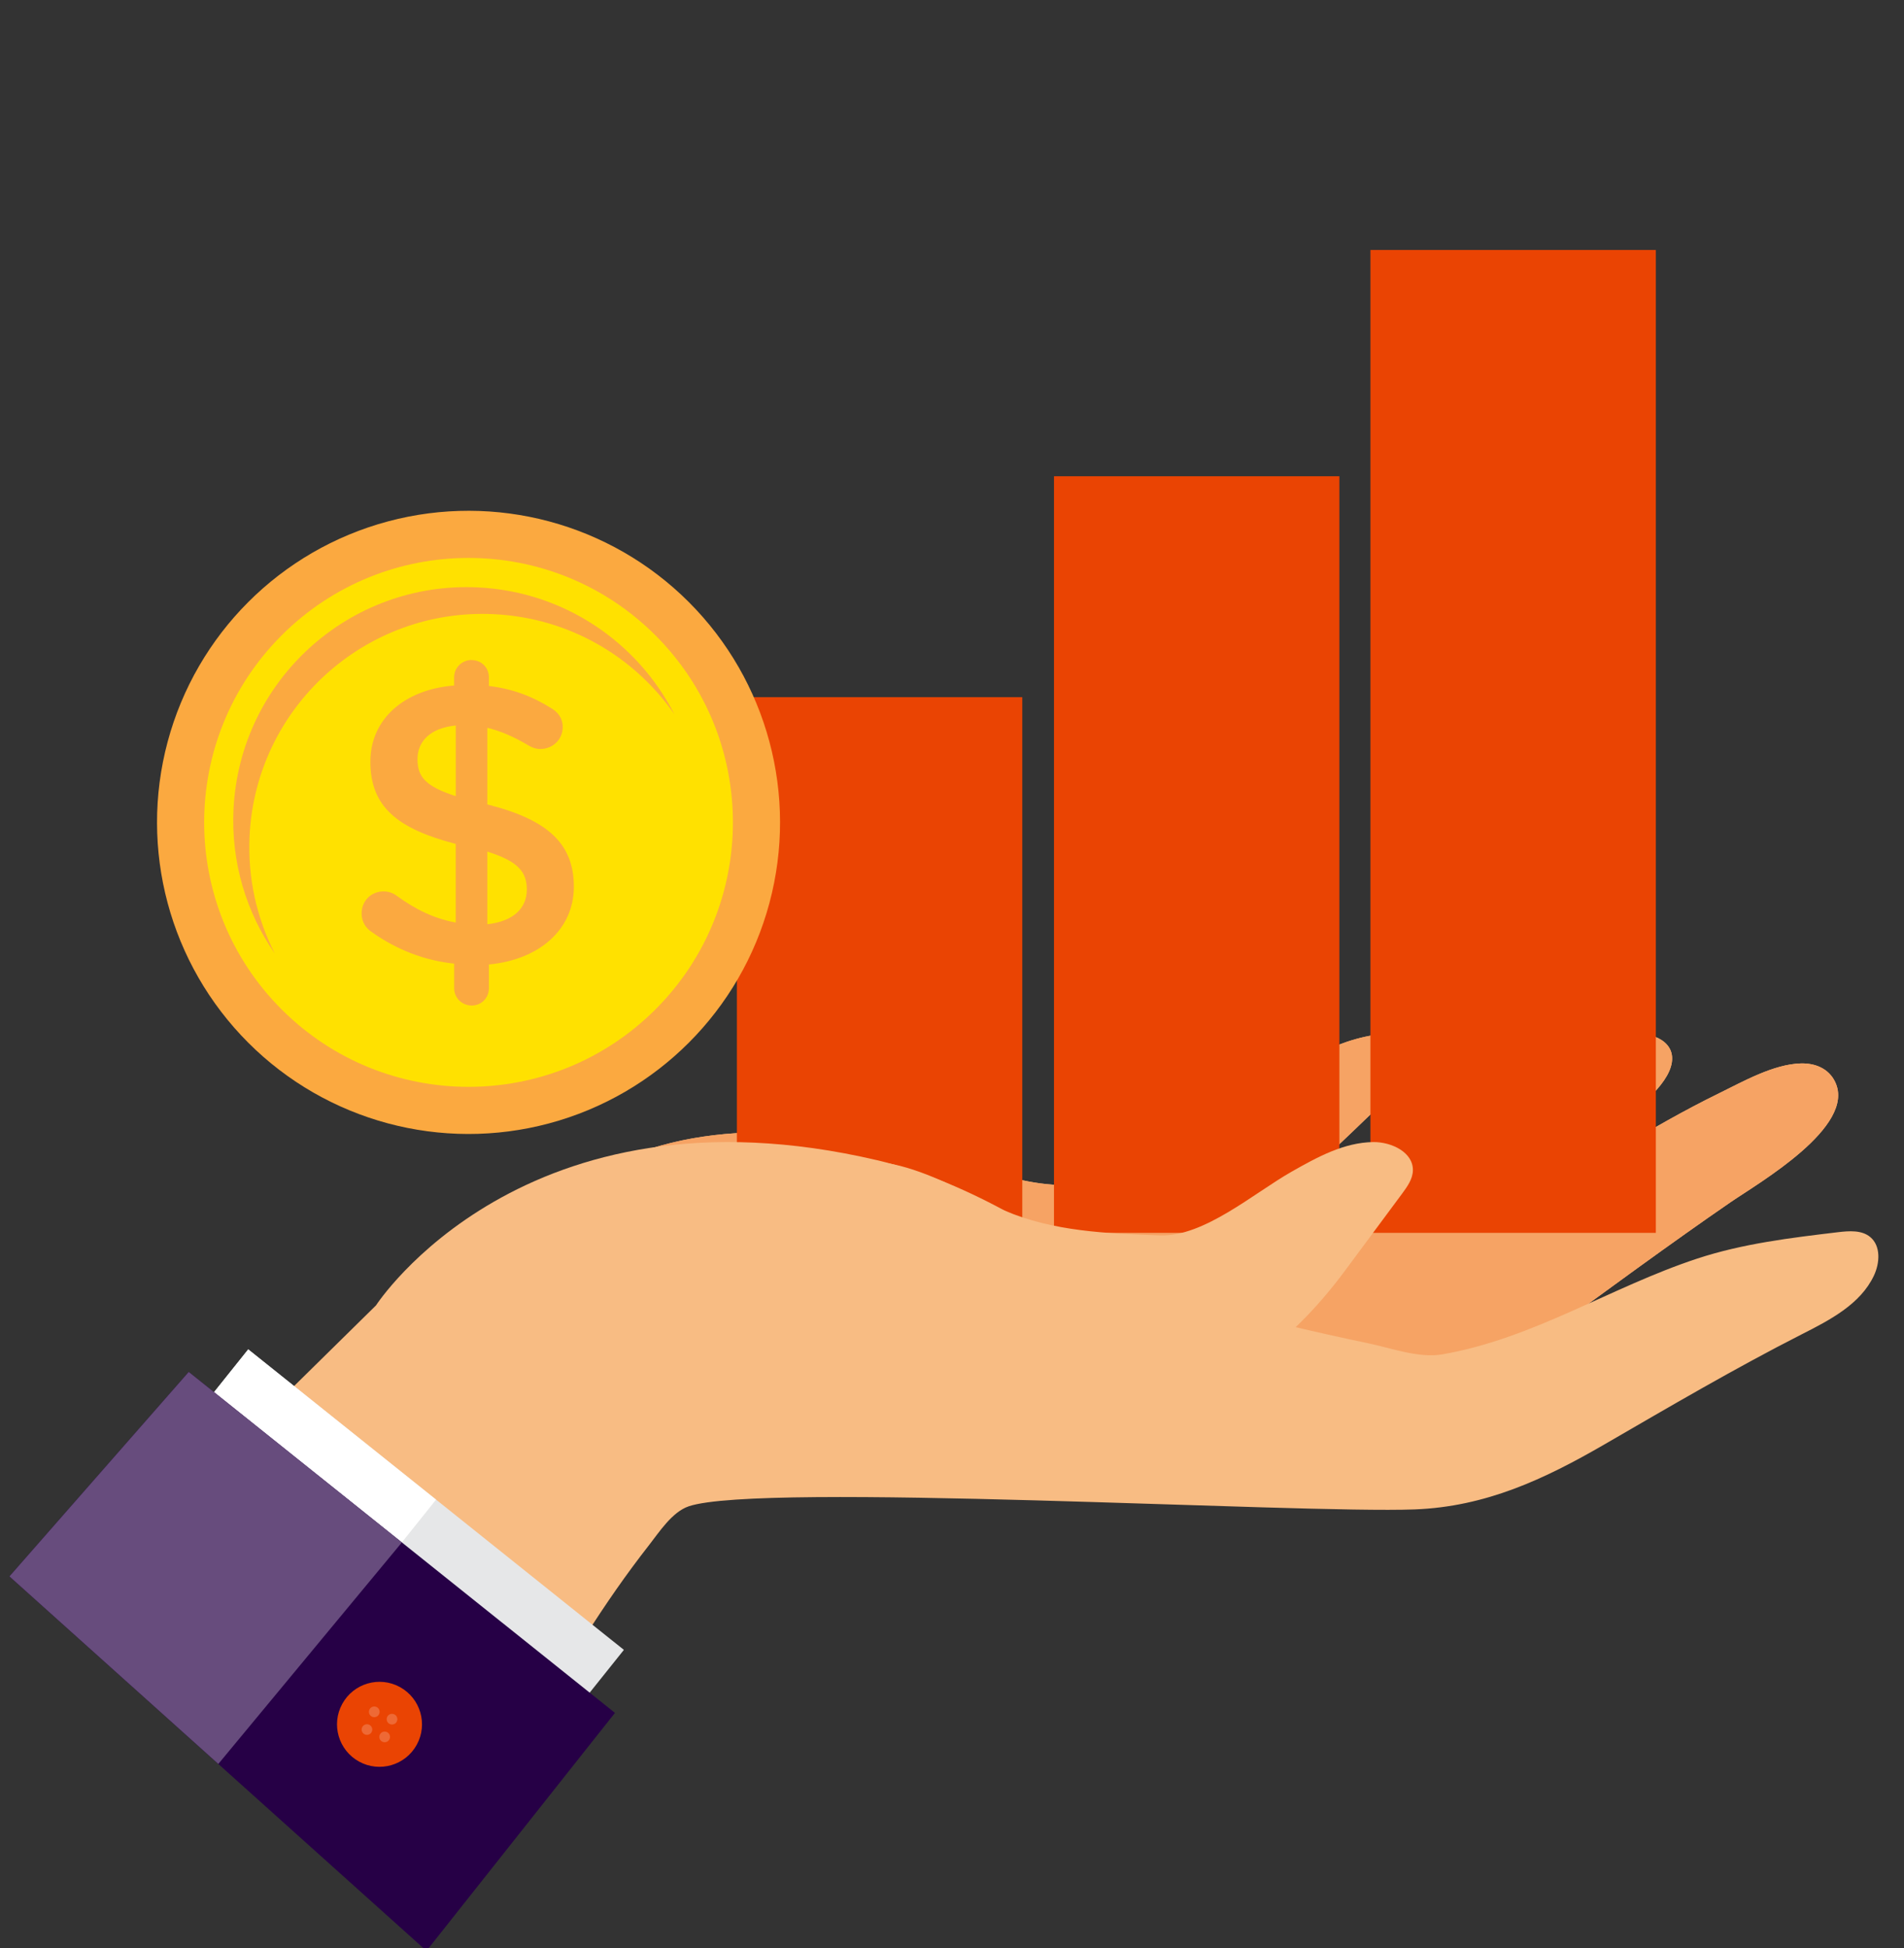
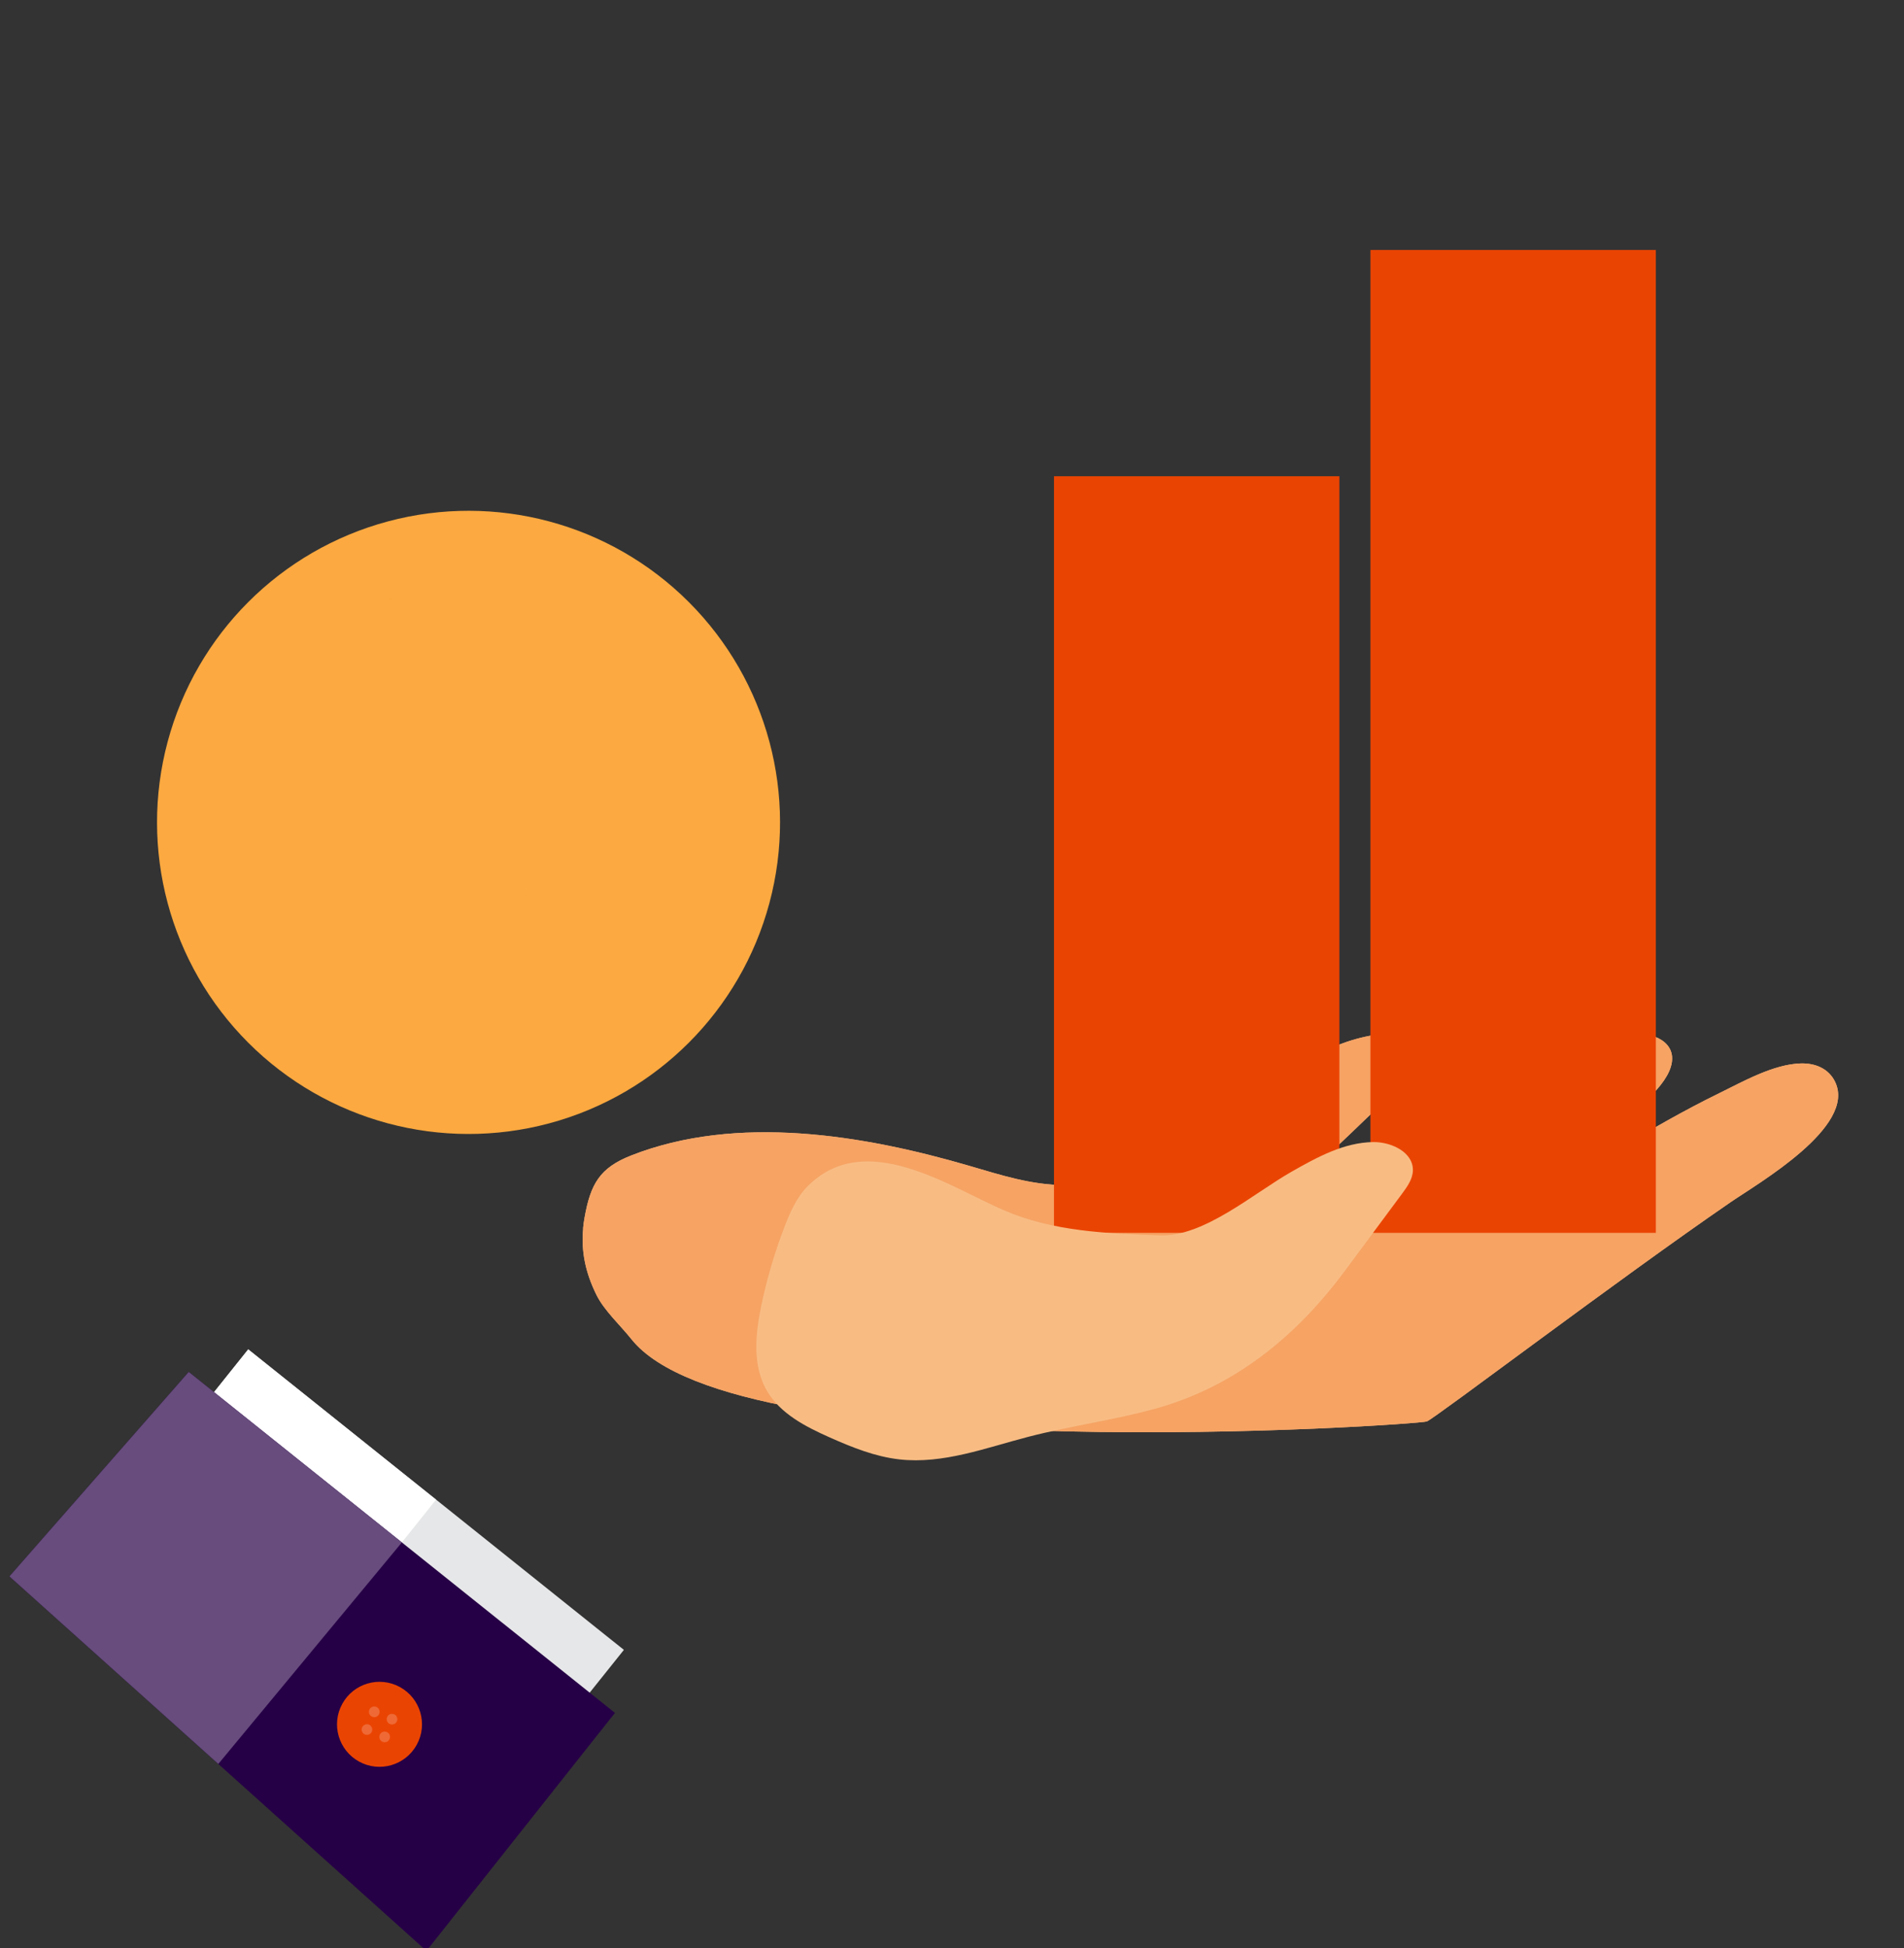
<svg xmlns="http://www.w3.org/2000/svg" viewBox="0 0 480 491">
  <rect x="0" y="0" width="480" height="491" fill="#333333" stroke="none" />
  <defs>
    <style>.cls-1{fill:none;}.cls-2{fill:#f8bc83;}.cls-3{fill:#ee6935;}.cls-4{fill:#ffe100;}.cls-5{fill:#260046;}.cls-6{fill:#fff;}.cls-7{fill:#f6a364;}.cls-8{fill:#ea4403;}.cls-9{fill:#674c7d;}.cls-10{fill:#e6e7e8;}.cls-11{fill:#fba940;}.cls-12{clip-path:url(#clippath);}</style>
    <clipPath id="clippath">
      <circle class="cls-1" cx="267.9" cy="217.28" r="285.11" />
    </clipPath>
  </defs>
  <g id="Artwork">
    <circle class="cls-1" cx="265.71" cy="217.28" r="285.11" />
    <path class="cls-2" d="M146.99,309.61c.08-.89.21-1.78.37-2.7,1.51-8.49,3.82-12.58,11.76-15.7,26.64-10.47,58.57-5.19,85.27,2.62,7.88,2.3,15.84,4.89,24.04,4.82,16.36-.13,31.83-10.93,44.22-20.23,9.8-7.35,21.33-15.6,33.71-17.55,3.78-.59,10.64-1.32,11.14,3.94.4,4.23-4.33,8.92-7.11,11.46-12.62,11.53-25.31,26.38-42.22,31.48-19.48,5.88,39.37-7.53,42.34-8.37,2.96-.84,37.74-35.83,60.61-38.77,5.22-.67,12.01,1.89,10.1,8.25-1.81,6.02-10.73,12.2-15.23,16.17-13.99,12.33-28.83,24.37-28.83,24.37,10.01-6.91,20.29-13.46,30.71-19.73,8.3-5,16.73-9.84,25.44-14.1,6.03-2.95,13.79-7.38,20.7-7.56,3.52-.09,6.99,1.22,8.64,4.68,5.37,11.27-19.37,25.49-26.35,30.28-28.27,19.4-74.47,54.43-76.59,55.27-2.12.84-173.96,12.73-200.55-20.76-2.73-3.43-6.82-7.16-8.77-11.09-2.72-5.48-3.93-10.84-3.37-16.78Z" />
    <path class="cls-7" d="M146.99,309.61c.08-.89.21-1.78.37-2.7,1.51-8.49,3.82-12.58,11.76-15.7,26.64-10.47,58.57-5.19,85.27,2.62,7.88,2.3,15.84,4.89,24.04,4.82,16.36-.13,31.83-10.93,44.22-20.23,9.8-7.35,21.33-15.6,33.71-17.55,3.78-.59,10.64-1.32,11.14,3.94.4,4.23-4.33,8.92-7.11,11.46-12.62,11.53-25.31,26.38-42.22,31.48-19.48,5.88,39.37-7.53,42.34-8.37,2.96-.84,37.74-35.83,60.61-38.77,5.22-.67,12.01,1.89,10.1,8.25-1.81,6.02-10.73,12.2-15.23,16.17-13.99,12.33-28.83,24.37-28.83,24.37,10.01-6.91,20.29-13.46,30.71-19.73,8.3-5,16.73-9.84,25.44-14.1,6.03-2.95,13.79-7.38,20.7-7.56,3.52-.09,6.99,1.22,8.64,4.68,5.37,11.27-19.37,25.49-26.35,30.28-28.27,19.4-74.47,54.43-76.59,55.27-2.12.84-173.96,12.73-200.55-20.76-2.73-3.43-6.82-7.16-8.77-11.09-2.72-5.48-3.93-10.84-3.37-16.78Z" />
    <rect class="cls-8" x="265.71" y="120.03" width="71.95" height="190.68" />
-     <rect class="cls-8" x="185.77" y="175.71" width="71.95" height="135" />
    <rect class="cls-8" x="345.49" y="63" width="71.95" height="247.71" />
    <path class="cls-2" d="M253.18,305.06c12.25,5.3,25.95,5.83,39.29,6.29,11.07.38,23.63-10.66,33.12-16.04,6.44-3.66,13.24-7.41,20.65-7.48,4.57-.04,10.06,2.58,9.95,7.15-.05,2.17-1.4,4.06-2.69,5.81-4.85,6.54-9.7,13.08-14.55,19.62-12.08,16.28-27.57,28.97-47.34,34.51-10.63,2.98-21.64,4.41-32.32,7.18-10.74,2.78-21.55,6.95-32.57,5.7-6.1-.69-11.89-3.02-17.5-5.51-6.14-2.73-12.53-6-15.9-11.81-3.68-6.35-2.9-14.29-1.39-21.48,1.43-6.84,3.43-13.57,5.95-20.08,1.41-3.64,3.05-7.31,5.82-10.05,14.51-14.39,35.47.14,49.51,6.21Z" />
    <g class="cls-12">
-       <path class="cls-2" d="M-45.13,472.69c.08-1.35.27-2.7.58-4.02,2.89-12.59,26.73-28.86,36.18-38.16,15.28-15.03,30.55-30.07,45.83-45.1,19.11-18.81,38.22-37.61,57.33-56.42,0,0,37.14-57.49,126.36-36.58,11.98,2.81,23.31,7.79,34.03,13.74,10.66,5.91,19.61,13.41,31.17,17.18,12.7,4.13,25.6,7.65,38.59,10.75,6.66,1.59,13.34,3.07,20.04,4.47,5.77,1.21,12.74,3.81,18.64,2.78,23.12-4.03,42.28-16.89,64.24-24.13,11.46-3.78,23.54-5.23,35.53-6.66,2.8-.33,5.96-.57,8.12,1.24,2.68,2.25,2.4,6.54.91,9.7-3.4,7.22-11.1,11.2-18.22,14.81-16.89,8.59-33.38,18.28-49.69,27.72-15.22,8.81-29.96,15.72-47.89,16.4-29.29,1.1-164.9-6.93-183-.78-4.19,1.43-7.43,6.5-10,9.78-22.83,29.14-39.35,64.49-56.42,97.14-7.92,15.15-15.35,30.58-23.37,45.68-12.09,22.78-42.79,13.68-62.75,7.22-16.09-5.21-31.36-13.27-43.93-24.69-10.41-9.46-23.28-26.47-22.3-42.08Z" />
-     </g>
+       </g>
    <circle class="cls-11" cx="118.12" cy="207.26" r="78.53" transform="translate(-111.96 144.23) rotate(-45)" />
-     <circle class="cls-4" cx="118.12" cy="207.26" r="66.65" transform="translate(-111.96 144.23) rotate(-45)" />
    <path class="cls-11" d="M62.92,210.66c1.59-32.45,29.2-57.47,61.65-55.87,18.97.93,35.39,10.75,45.45,25.23-9.28-18.11-27.72-30.91-49.5-31.98-32.45-1.59-60.05,23.42-61.65,55.87-.66,13.48,3.27,26.13,10.42,36.42-4.54-8.87-6.89-19.01-6.37-29.67Z" />
-     <path class="cls-11" d="M118.92,166.35c2.41,0,4.33,1.91,4.33,4.32v2.21c5.93.7,10.96,2.62,15.59,5.53,1.61.91,3.02,2.41,3.02,4.83,0,3.12-2.51,5.53-5.63,5.53-1.01,0-2.01-.3-3.02-.91-3.52-2.11-6.94-3.62-10.36-4.43v19.31c15.29,3.82,21.82,9.96,21.82,20.72s-8.65,18.4-21.42,19.61v6.03c0,2.41-1.91,4.32-4.33,4.32s-4.42-1.91-4.42-4.32v-6.24c-7.54-.8-14.48-3.52-20.62-7.85-1.71-1.11-2.72-2.71-2.72-4.83,0-3.12,2.41-5.53,5.53-5.53,1.21,0,2.41.4,3.32,1.11,4.73,3.42,9.35,5.73,14.88,6.74v-19.81c-14.68-3.82-21.52-9.35-21.52-20.72,0-10.76,8.55-18.2,21.12-19.21v-2.11c0-2.41,2.01-4.32,4.42-4.32ZM114.9,200.65v-17.8c-6.44.6-9.65,4.02-9.65,8.45s1.91,6.84,9.65,9.35ZM122.85,214.63v18.3c6.44-.7,9.96-3.92,9.96-8.75,0-4.42-2.21-7.14-9.96-9.55Z" />
+     <path class="cls-11" d="M118.92,166.35c2.41,0,4.33,1.91,4.33,4.32v2.21c5.93.7,10.96,2.62,15.59,5.53,1.61.91,3.02,2.41,3.02,4.83,0,3.12-2.51,5.53-5.63,5.53-1.01,0-2.01-.3-3.02-.91-3.52-2.11-6.94-3.62-10.36-4.43v19.31c15.29,3.82,21.82,9.96,21.82,20.72s-8.65,18.4-21.42,19.61v6.03c0,2.41-1.91,4.32-4.33,4.32s-4.42-1.91-4.42-4.32v-6.24c-7.54-.8-14.48-3.52-20.62-7.85-1.71-1.11-2.72-2.71-2.72-4.83,0-3.12,2.41-5.53,5.53-5.53,1.21,0,2.41.4,3.32,1.11,4.73,3.42,9.35,5.73,14.88,6.74v-19.81c-14.68-3.82-21.52-9.35-21.52-20.72,0-10.76,8.55-18.2,21.12-19.21c0-2.41,2.01-4.32,4.42-4.32ZM114.9,200.65v-17.8c-6.44.6-9.65,4.02-9.65,8.45s1.91,6.84,9.65,9.35ZM122.85,214.63v18.3c6.44-.7,9.96-3.92,9.96-8.75,0-4.42-2.21-7.14-9.96-9.55Z" />
    <path class="cls-1" d="M468.17,340.69c2.09,22.29,10.37,43.97,23.66,61.98" />
  </g>
  <g id="Isolation_Mode">
    <rect class="cls-10" x="94.18" y="324.88" width="19.4" height="121.26" transform="translate(-262.08 225.87) rotate(-51.35)" />
    <rect class="cls-6" x="70.5" y="336.26" width="19.4" height="60.63" transform="translate(-256.18 200.27) rotate(-51.35)" />
    <polygon class="cls-5" points="155.03 431.69 107.51 491.67 2.38 397.29 47.58 345.76 155.03 431.69" />
    <polygon class="cls-9" points="101.31 388.73 55.04 444.56 2.38 397.29 47.58 345.76 101.31 388.73" />
    <circle class="cls-8" cx="95.67" cy="434.58" r="10.71" transform="translate(-331.35 309.42) rotate(-61.25)" />
    <path class="cls-3" d="M100.07,433.79c-.28.69-1.07,1.01-1.76.73-.69-.28-1.01-1.07-.73-1.76.28-.69,1.07-1.01,1.76-.73.69.28,1.01,1.07.73,1.76Z" />
    <path class="cls-3" d="M95.6,431.94c-.28.69-1.07,1.01-1.76.73-.69-.28-1.01-1.07-.73-1.76.28-.69,1.07-1.01,1.76-.73.69.28,1.01,1.07.73,1.76Z" />
    <path class="cls-3" d="M98.22,438.26c-.28.69-1.07,1.01-1.76.73-.69-.28-1.01-1.07-.73-1.76.28-.69,1.07-1.01,1.76-.73s1.01,1.07.73,1.76Z" />
    <circle class="cls-3" cx="92.51" cy="435.89" r="1.34" />
  </g>
</svg>